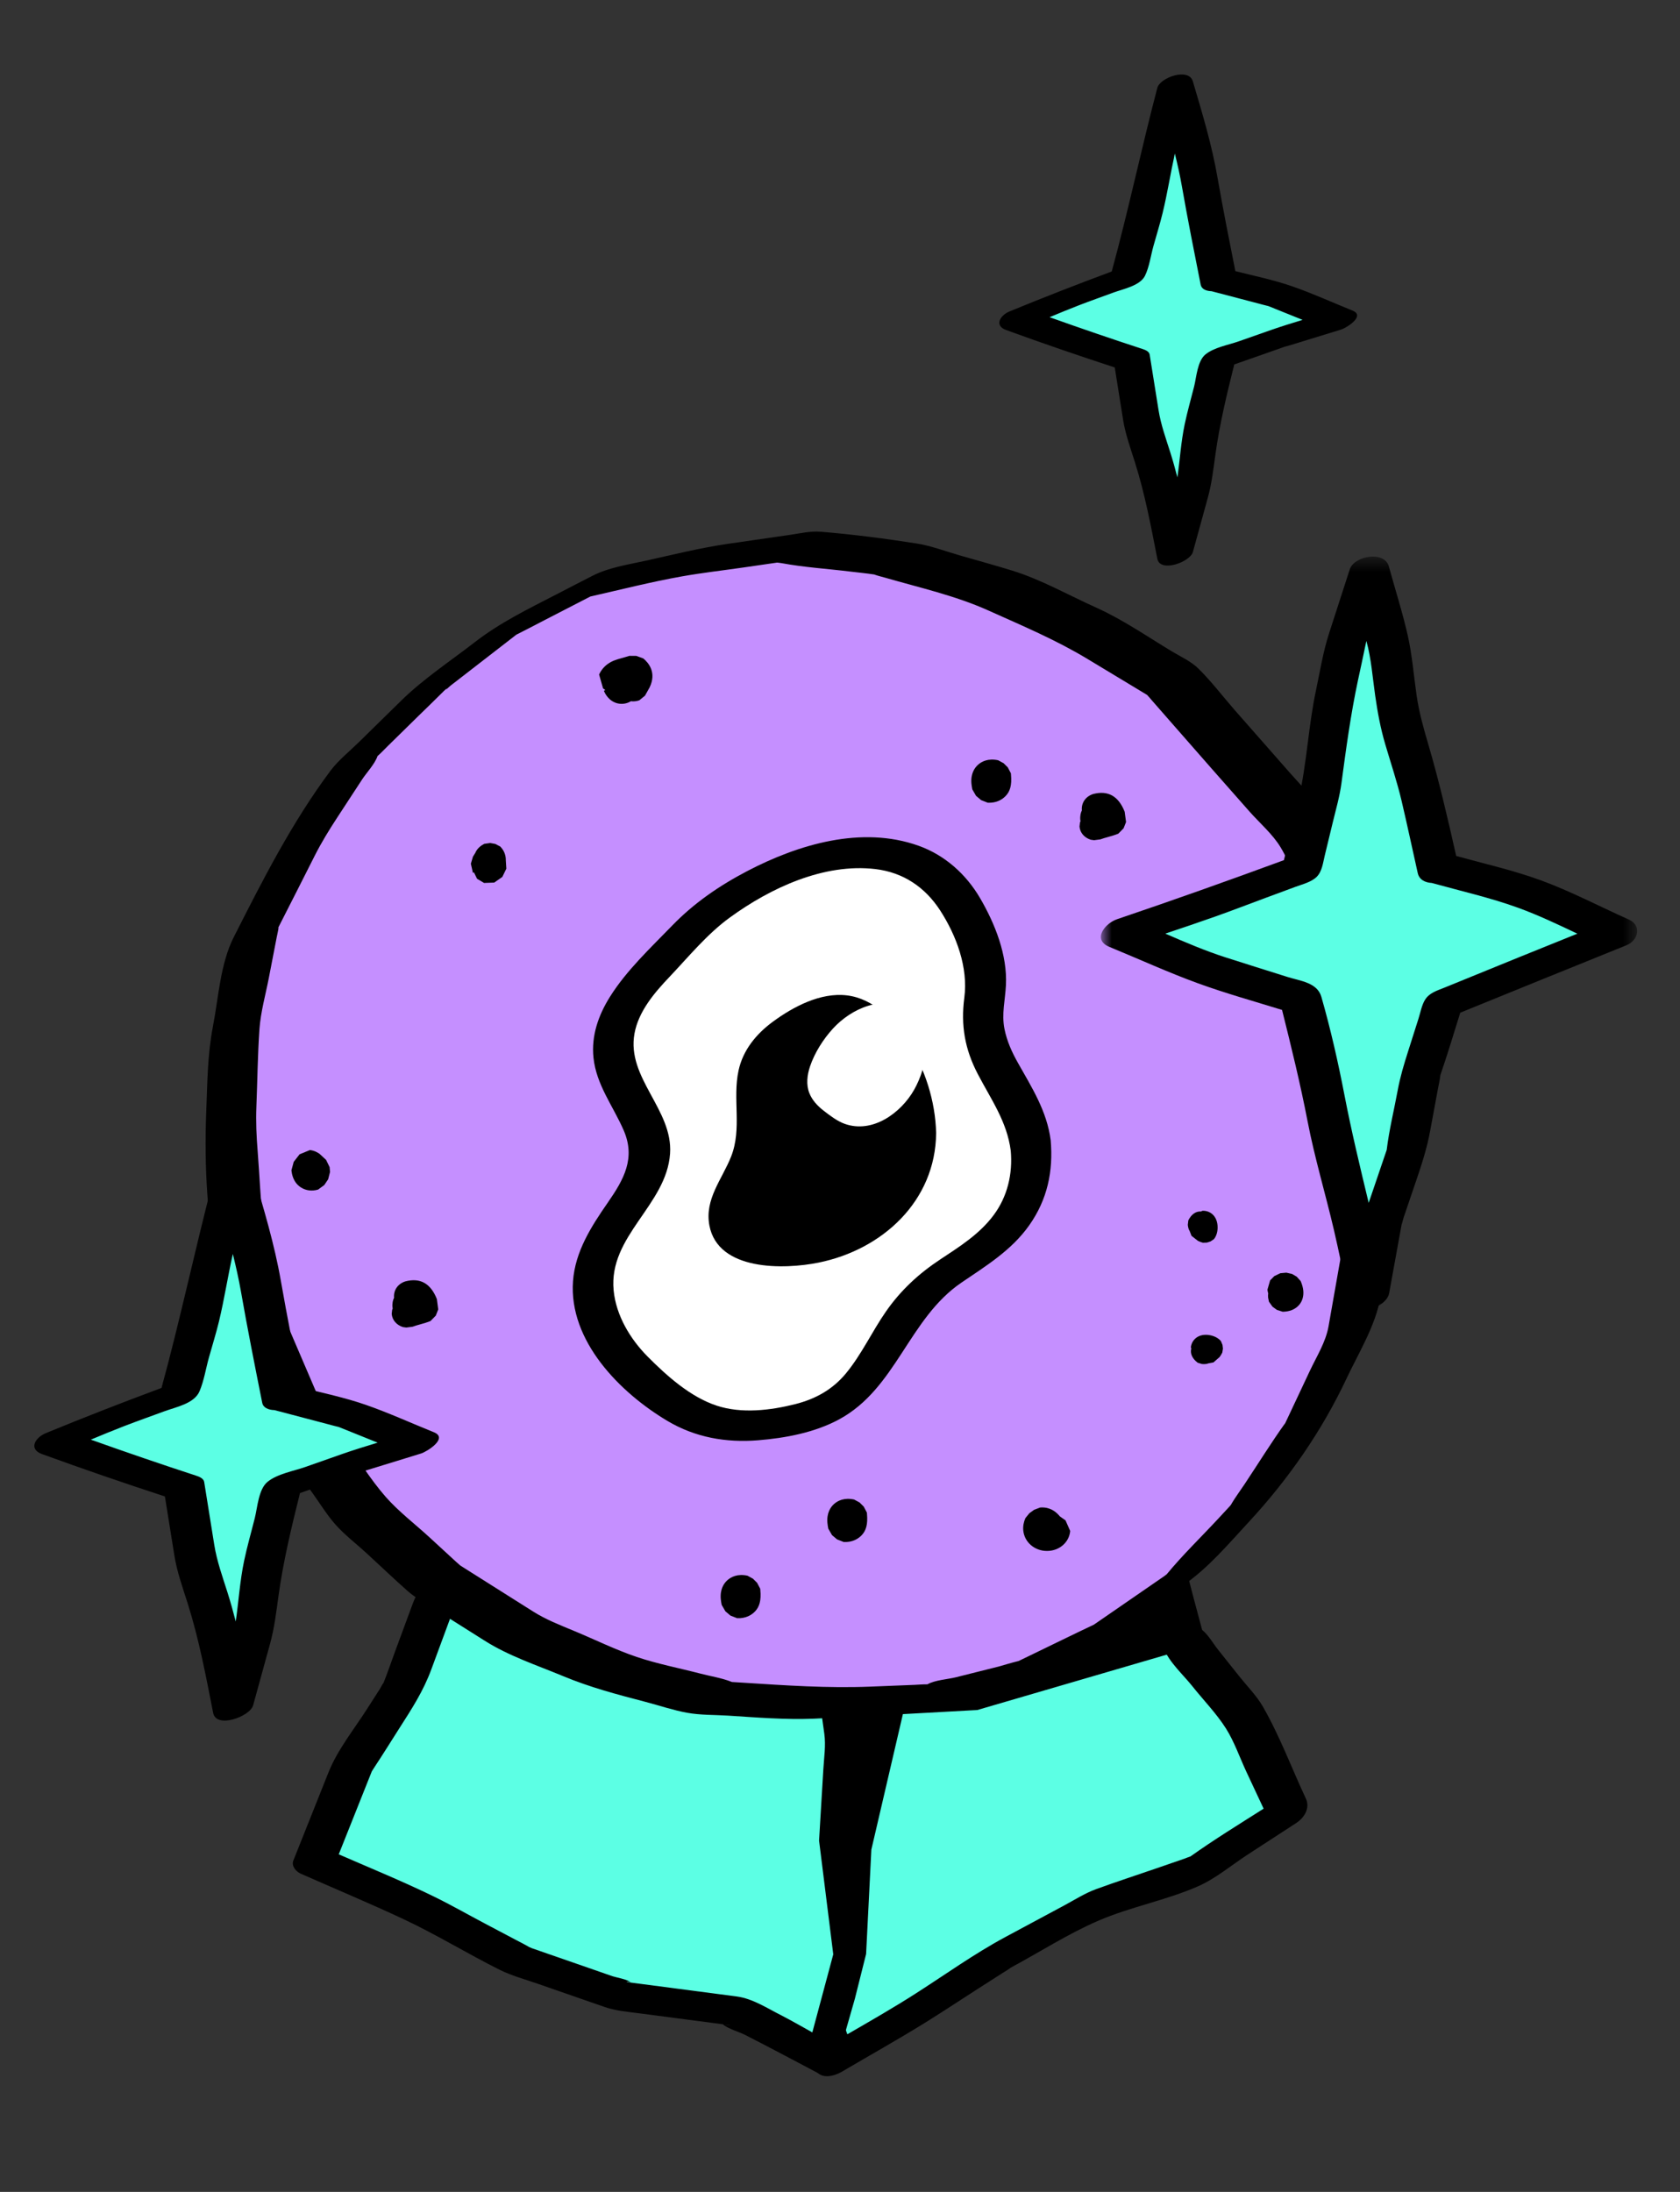
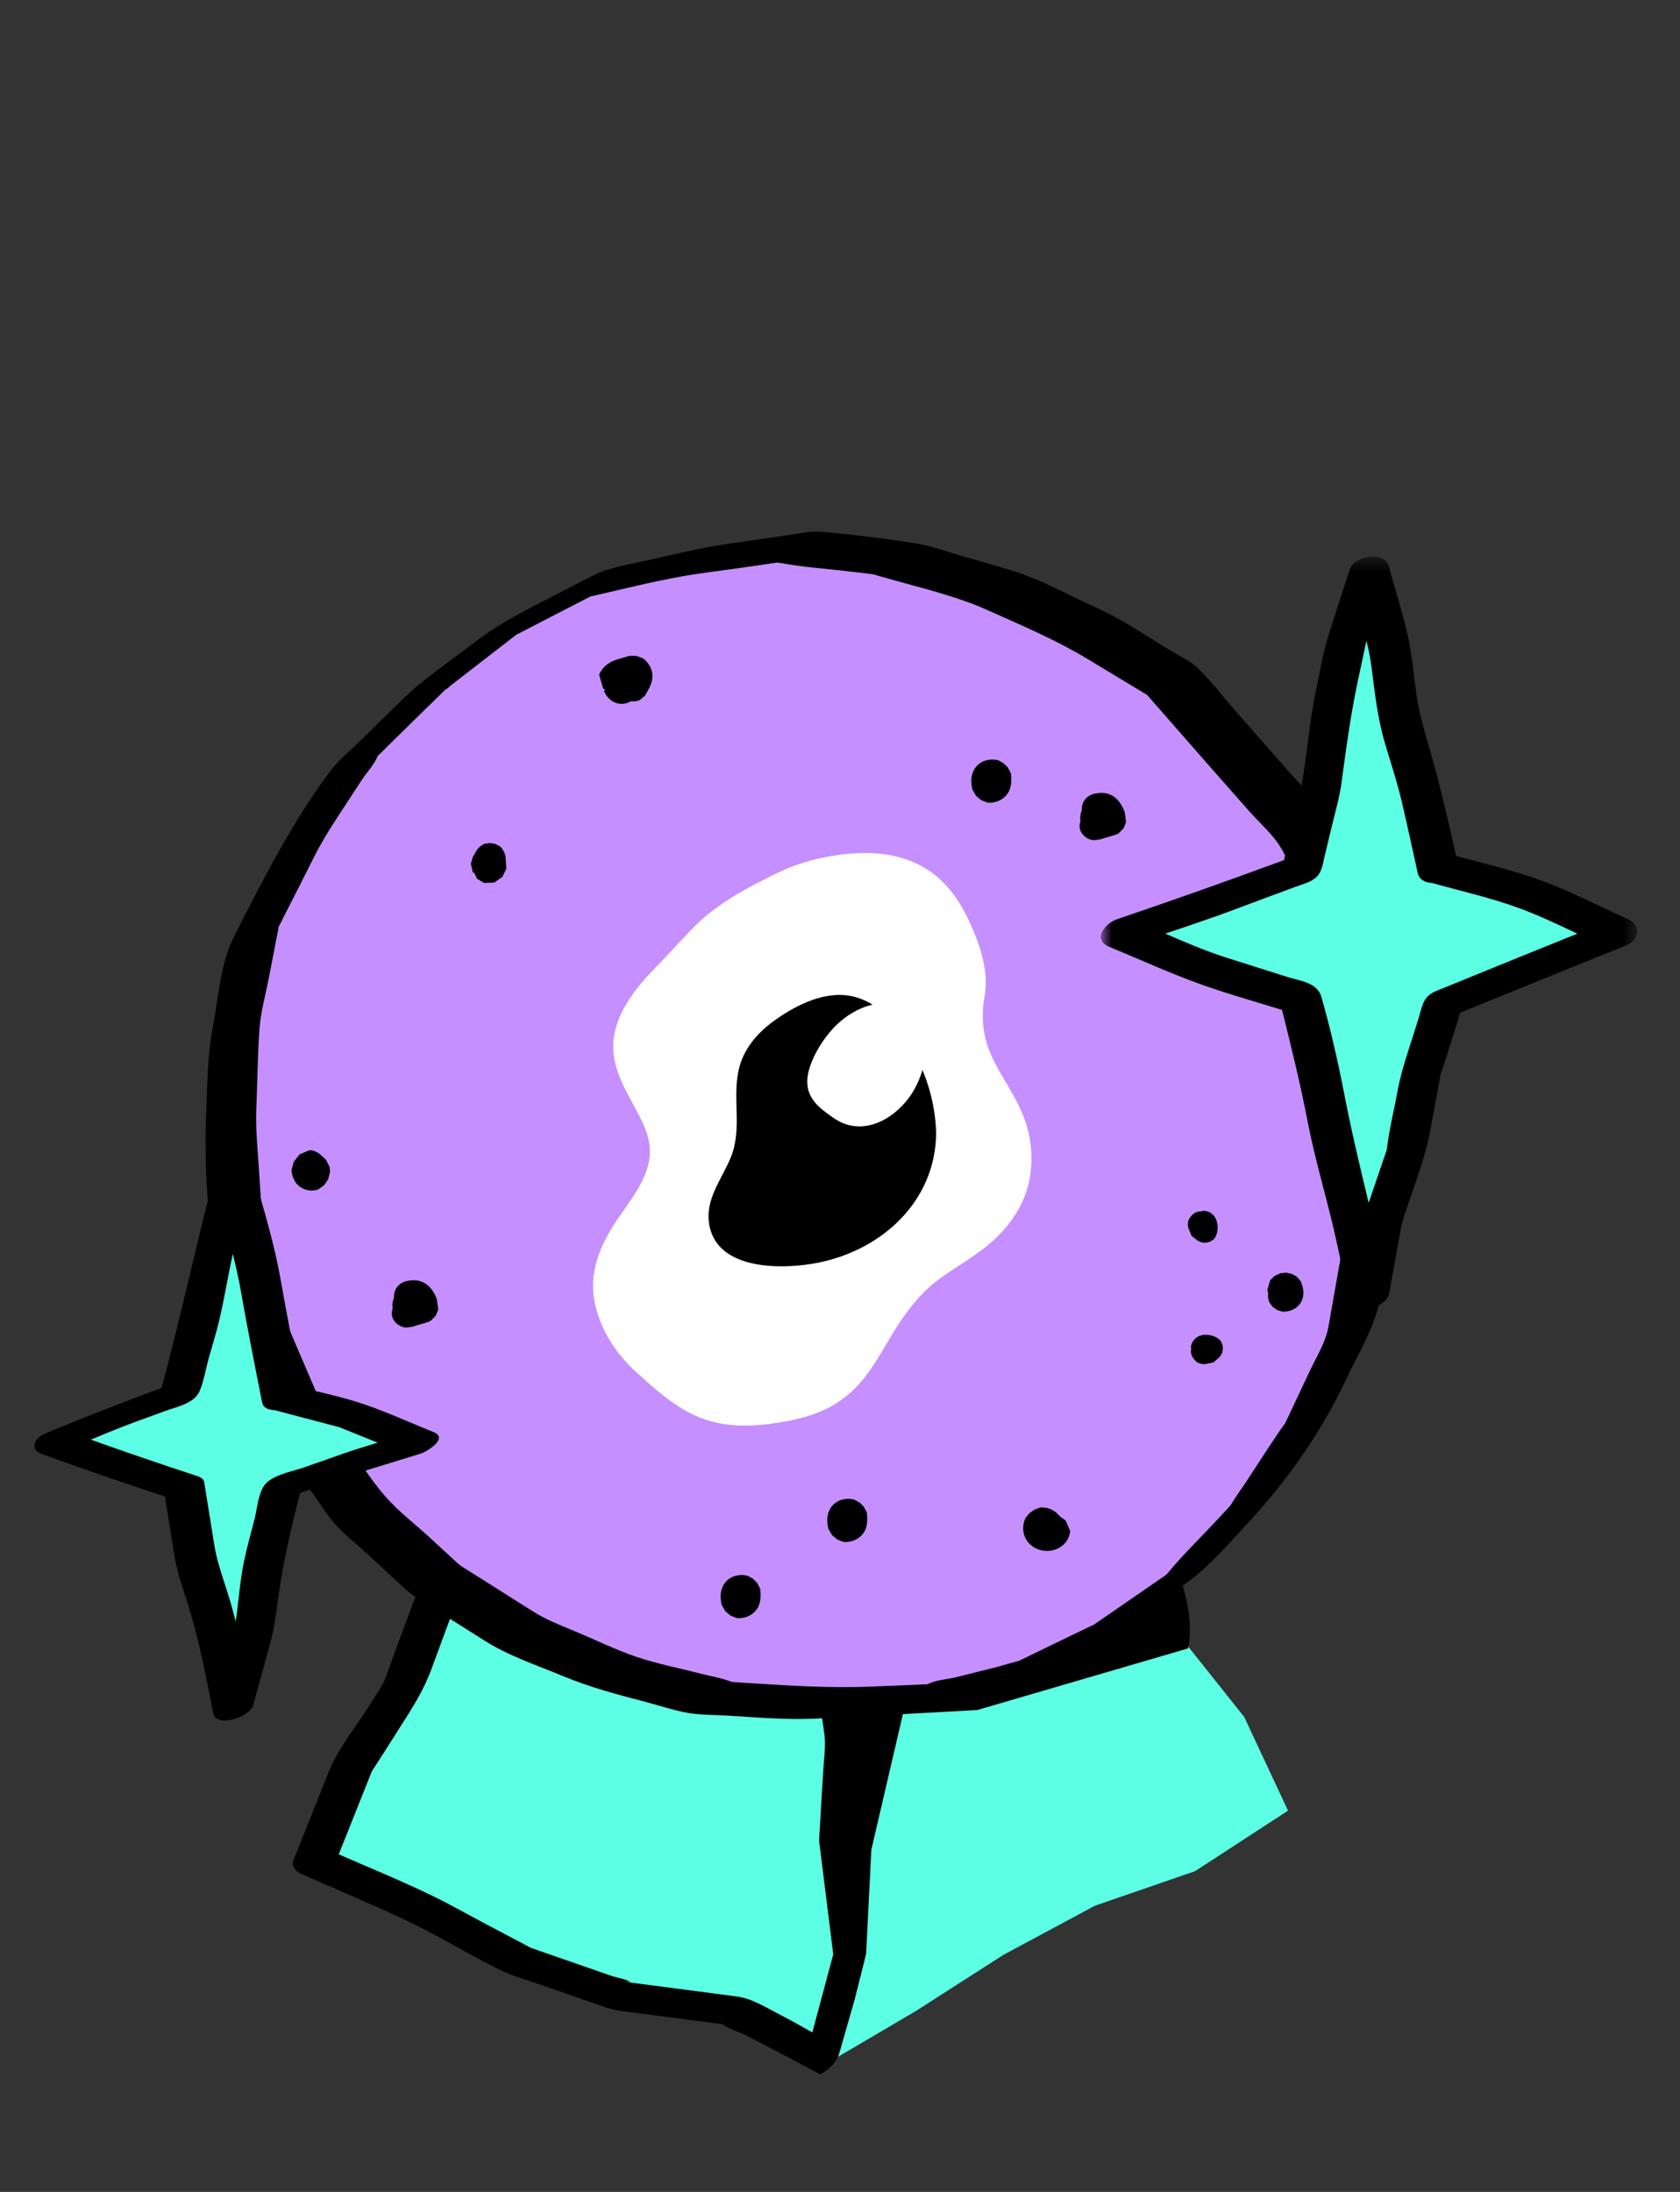
<svg xmlns="http://www.w3.org/2000/svg" height="150" viewBox="0 0 115 150" width="115">
  <rect x="0" y="0" width="115" height="150" fill="#333333" stroke="none" />
  <mask id="a" fill="#fff">
    <path d="m.754.46h36.71v51.562h-36.71z" fill="#fff" fill-rule="evenodd" />
  </mask>
  <g fill="none" fill-rule="evenodd">
-     <path d="m0 0h115v150h-115z" />
    <path d="m70.312 90.082 3.539 5.602 3.068 5.794 1.73 6.47 4.171 5.238 2.999 6.412-6.364 4.14-6.856 2.366-6.266 3.364-5.992 3.842-5.608 3.298-1.947-5.513-1.808-6.245-1.857-6.229-1.451-6.35-2.901-6.515 6.824-3.899 6.762-3.086 5.883-4.457z" fill="#5cffe4" transform="translate(2.35 4.312)" />
    <g transform="translate(2.35 4.645)">
      <path d="m51.907 102.51-.035.02.055-.03c-.005.004-.014.007-.02.01m-5.562 10.022c.02.1.034.16.045.19-.016-.062-.03-.125-.043-.188 0 0 0-.002-.002-.002" fill="#000" />
-       <path d="m79.143 122.395c-.117.035-.349.132-.38.143l-1.958.675c-1.375.475-2.762.925-4.13 1.425-.762.278-1.464.73-2.178 1.113l-4.024 2.16c-2.118 1.138-4.1 2.56-6.124 3.856-1.533.983-3.117 1.89-4.696 2.802-.542-1.488-1.098-2.976-1.57-4.485-.642-2.05-1.187-4.134-1.793-6.196-.608-2.064-1.306-4.112-1.846-6.194-.285-1.104-.508-2.226-.762-3.336-.242-1.06-.382-2.225-.788-3.238-.743-1.856-1.607-3.672-2.438-5.495l4.601-2.63c.272-.155.545-.308.815-.465-.02.01-.036.016-.037.013l.071-.033c.04-.023.081-.044.12-.069.227-.134.031-.012-.098.06l.245-.112c1.16-.512 2.31-1.053 3.463-1.579.946-.432 1.906-.843 2.842-1.297.67-.326 1.24-.836 1.83-1.284 1.558-1.18 3.089-2.404 4.682-3.536 1.542-1.097 3.103-2.172 4.66-3.25 1.008 1.564 2.046 3.119 2.977 4.726.546.944 1.024 1.934 1.534 2.897.347.653.692 1.307 1.038 1.96.113.213.223.428.339.64.051.091.084.18.1.226.26 1.02.544 2.036.816 3.053.282 1.052.464 2.218.864 3.232.372.937 1.332 1.794 1.953 2.574.75.943 1.649 1.865 2.295 2.884.574.906.952 2.01 1.406 2.98l1.176 2.514c-1.682 1.067-3.386 2.115-5.005 3.266m-21.227-24.883c-.07.05-.117.082-.12.079-.01-.013.05-.046.12-.08m.052-.024c.115-.052.202-.083 0 0m17.661 4.375-.038-.146zm11.414 16.584c-.974-2.081-1.805-4.326-2.954-6.314-.422-.731-1.069-1.384-1.594-2.043l-1.468-1.844c-.325-.408-.645-.975-1.045-1.312l-.043-.037c-.028-.103-.056-.207-.082-.309l-.496-1.85c-.351-1.315-.659-2.652-1.056-3.954-.244-.798-.732-1.535-1.122-2.27-.656-1.24-1.299-2.488-1.97-3.72-1.097-2.017-2.45-3.922-3.677-5.862-.402-.637-1.338-.419-1.965.1-3.27 2.278-6.503 4.565-9.68 6.973-.1.076-1.53 1.184-1.966 1.501-.15.061-.298.135-.447.204l-1.756.8c-1.733.792-3.527 1.505-5.183 2.452-2.111 1.206-4.223 2.412-6.334 3.62-.58.33-.938 1.04-.66 1.661.933 2.097 1.844 4.204 2.8 6.29l-.004-.02.006.022c0 .002.001.005.003.007.061.134.067.26.04.18.01.04.02.08.027.12.105.576.262 1.146.392 1.716.301 1.32.595 2.64.903 3.957.487 2.07 1.201 4.104 1.808 6.14.597 2.004 1.167 4.016 1.748 6.024.602 2.085 1.413 4.116 2.135 6.162.303.86 1.276.642 1.895.278 1.89-1.112 3.812-2.186 5.677-3.342 1.148-.713 2.276-1.46 3.413-2.19l1.885-1.208c.167-.107.35-.206.508-.326l.05-.04c1.989-1.066 3.944-2.33 6.012-3.22 2.203-.95 4.63-1.39 6.827-2.355 1.188-.522 2.288-1.45 3.369-2.154l3.344-2.175c.553-.36.96-1.02.66-1.662" fill="#000" />
      <path d="m32.488 100.719-4.947 3.914-2.28 6.176-3.53 5.519-2.562 6.427 7.188 3.179 6.709 3.546 7.149 2.482 7.761 1.019 5.675 2.844 1.832-6.403-.347-7.609.455-7.613-1.07-7.607.15-8.079-7.951-.384-7.476.925z" fill="#5cffe4" />
      <path d="m48.088 131.982c-1.404-.188-2.808-.368-4.211-.553l-2.394-.314-.748-.098c-.452-.06.026-.071.09.011-.167-.213-.998-.347-1.243-.431l-2.408-.837-2.363-.82-.747-.26c-.05-.017-.147-.062-.223-.097l-.102-.063c-.234-.133-.477-.252-.715-.378l-2.198-1.161c-1.166-.616-2.319-1.276-3.504-1.853-2.122-1.033-4.318-1.933-6.484-2.874l1.948-4.888c.105-.264.213-.527.316-.792.055-.084.106-.17.161-.253.585-.884 1.143-1.786 1.713-2.679.868-1.355 1.648-2.55 2.202-4.053l1.243-3.365c.145-.392.31-.782.436-1.18.32-.175.65-.534.914-.745l1.593-1.26 1.912-1.513 4.297-1.058c.638-.157 1.281-.303 1.917-.472h.039c.311-.01.63-.077.94-.116l5.674-.701c.157-.019.367-.02.54-.06.01 0 .014.002.025.003.759.062 1.526.073 2.285.11l4.198.202c-.062 2.388-.193 4.79-.127 7.173.024.884.221 1.781.345 2.656.223 1.583.453 3.167.669 4.75.108.795-.02 1.615-.068 2.413l-.293 4.887.972 7.785-1.433 5.342s-1.59-.9-2.105-1.158c-.978-.49-1.967-1.153-3.063-1.3zm-.844 1.916c.044.006.088.014.133.018.525.053.138.055-.133-.018zm12.266-21.477s-3.37-3.46-3.526-5.996c-.165-2.671.097-5.429.146-8.105.01-.534-.8-.766-1.195-.785l-4.657-.225c-1.284-.062-2.627-.248-3.91-.114-3 .315-6.055.594-8.987 1.315l-5.155 1.27c-.057.013-.113.025-.168.042l-.082.02c-.211.052-.43.17-.605.33l-.006.003-4.507 3.567c-.507.4-.744.784-.967 1.387l-1.198 3.243c-.267.723-.513 1.459-.8 2.174.035-.12-.166.27-.248.4l-.863 1.348c-.898 1.405-2.03 2.802-2.65 4.359l-2.405 6.033c-.146.367.194.75.5.886 2.349 1.038 4.726 2.028 7.05 3.118 2.243 1.05 4.363 2.36 6.578 3.464.804.401 1.702.642 2.55.936l4.62 1.604c.793.275 1.61.336 2.441.445l5.033.66.633.084c.334.302 1.128.528 1.477.704 1.367.685 5.19 2.719 5.19 2.719s1.038-.519 1.294-1.415l1.076-3.762.767-3.057.36-7.14z" fill="#000" />
      <path d="m92.21 72.234-.771 6.838-1.2 6.811-2.954 6.273-3.838 5.774-4.73 5.103-5.731 3.95-6.257 3.018-6.726 1.685-6.885.274-6.837-.434-6.63-1.736-6.344-2.635-5.845-3.691-5.115-4.707-4.106-5.631-2.739-6.391-1.541-6.725-.552-6.831.27-6.862 1.317-6.803 3.136-6.184 3.782-5.787 4.936-4.841 5.475-4.239 6.186-3.19 6.788-1.499 6.869-.996 6.889.845 6.616 1.917 6.262 2.815 5.92 3.57 4.551 5.2 4.594 5.197 2.812 6.352 1.638 6.711z" fill="#c58fff" />
      <path d="m89.554 80.66-.963 5.464c-.19 1.078-.815 2.059-1.278 3.042-.42.89-.839 1.782-1.258 2.673l-.405.859c-.155.33-.033.053-.034.056-.969 1.358-1.852 2.785-2.776 4.175-.3.45-.633.897-.91 1.364.049-.065.038-.027-.055.085-.017.027-.036.053-.052.081.02-.035.032-.05.048-.077-.021.026-.034.043-.064.074-.245.26-.485.524-.728.786-1.18 1.273-2.457 2.503-3.563 3.843-.053.044-.105.087-.15.116-.748.517-1.498 1.034-2.248 1.55l-2.248 1.55c-.113.078-.225.157-.34.234-1.437.679-2.863 1.383-4.294 2.073l-.86.415c-.479.114-1.268.355-1.344.374l-2.948.74c-.559.139-1.442.19-1.95.483-.297-.006-.601.025-.898.037l-3.007.12c-2.93.115-5.78-.082-8.71-.269-.256-.016-.513-.029-.769-.048-.016-.007-.025-.012-.048-.02-.668-.262-1.437-.378-2.131-.56-1.433-.374-2.931-.66-4.335-1.134-1.464-.494-2.886-1.2-4.313-1.791-.976-.406-1.901-.763-2.79-1.325l-4.635-2.926c-.113-.071-.228-.141-.34-.215-.021-.026-.217-.188-.274-.241l-1.829-1.683c-.988-.909-2.124-1.772-3.009-2.781-1.052-1.2-1.92-2.633-2.86-3.922-.64-.878-1.195-1.617-1.619-2.606l-2.137-4.985c-.428-1-.578-2.115-.821-3.173l-.657-2.865c-.07-.305-.125-.62-.21-.92-.028-.094-.041-.14-.049-.16-.223-1.647-.27-3.338-.404-4.995-.085-1.054-.13-2.026-.088-3.081.069-1.757.087-3.525.208-5.28.082-1.186.424-2.383.65-3.55l.53-2.74c.044-.23.104-.462.135-.694.001-.012-.153.267.017-.063.824-1.605 1.633-3.22 2.449-4.828.467-.922.974-1.746 1.54-2.613.57-.87 1.138-1.742 1.708-2.613.305-.465.872-1.06 1.054-1.598.242-.213.465-.455.696-.682l2.101-2.062c.58-.568 1.167-1.13 1.74-1.704-.014.005-.026.012-.04.015.015-.003.032-.017.048-.024.27-.27.213-.147.09-.05.127-.091.27-.241.351-.305l4.403-3.409.114-.089c.652-.324 1.295-.667 1.941-1 1.042-.538 2.083-1.075 3.125-1.611 2.088-.474 4.175-1.006 6.28-1.38 1.399-.247 2.819-.408 4.224-.611l2.177-.316c.034-.004.069-.008.104-.015.064.01.21.02.293.036 1.542.288 3.144.385 4.7.576.554.068 1.114.12 1.667.204l.048.02c.211.075.436.126.652.188 2.382.69 4.834 1.234 7.1 2.253 2.315 1.04 4.606 2.003 6.778 3.313l4.004 2.415c.04.024.068.043.09.058.118.122.227.258.338.386l1.568 1.791c1.69 1.933 3.386 3.862 5.088 5.786.688.779 1.602 1.565 2.137 2.456.727 1.21 1.186 2.681 1.758 3.97.374.845.845 1.691 1.088 2.584.416 1.533.755 3.091 1.13 4.634.601 2.46.79 4.948 1.069 7.464l.114 1.033c-.285 2.542-.47 5.117-.914 7.637m4.376-9.296c0-.022.008-.044.006-.065-.246-2.221-.404-4.47-.742-6.68-.315-2.058-.98-4.11-1.474-6.134-.476-1.945-1.526-3.781-2.334-5.606-.25-.567-.442-1.19-.824-1.677-.797-1.019-1.73-1.957-2.587-2.926-1.27-1.437-2.536-2.876-3.8-4.32-.818-.938-1.596-1.96-2.481-2.837-.509-.505-1.225-.823-1.836-1.192-1.693-1.02-3.347-2.17-5.153-2.982-1.885-.847-3.784-1.928-5.76-2.538-1.208-.373-2.43-.705-3.644-1.056-.95-.275-1.919-.646-2.897-.8-2.164-.34-4.39-.627-6.572-.806-.696-.058-1.407.111-2.097.212l-4.272.618c-1.906.277-3.772.747-5.652 1.162-1.213.269-2.468.45-3.584 1.013-.837.422-1.665.859-2.496 1.287-1.956 1.008-3.85 1.926-5.59 3.274-1.672 1.295-3.502 2.498-5.016 3.982l-2.922 2.865c-.638.627-1.4 1.232-1.938 1.954-2.645 3.55-4.617 7.44-6.61 11.37-.927 1.83-1.04 4.115-1.428 6.115-.372 1.92-.379 3.823-.457 5.782-.15 3.845.057 7.787.918 11.542.436 1.905.717 3.885 1.488 5.685l1.697 3.956c.256.599.463 1.225.832 1.761.723 1.053 1.508 2.069 2.26 3.1.544.745 1.043 1.584 1.657 2.273.632.709 1.435 1.32 2.132 1.962.936.86 1.855 1.742 2.807 2.583.48.423 1.05.732 1.589 1.073l3.687 2.327c1.659 1.048 3.556 1.668 5.364 2.42 1.86.773 3.69 1.252 5.644 1.763.938.246 1.886.57 2.84.743.908.166 1.886.137 2.805.196 1.968.125 3.9.286 5.868.209 2.042-.082 11.19-.593 11.19-.593l14.42-4.213s.476-1.477-.355-4.3c1.763-1.214 3.086-2.808 4.54-4.376 2.679-2.89 4.98-6.205 6.662-9.776.86-1.824 1.992-3.626 2.344-5.623.358-2.028.81-4.064 1.057-6.109.261-2.168.489-4.34.734-6.51.005-.047-.012-.074-.02-.108m-65.804-28.77-.026.017z" fill="#000" />
      <path d="m28.037 42.641h-.001l-.008.008c.025-.01.05-.023.072-.04-.023.016-.043.023-.063.032m53.838 55.737c.016-.03.037-.056.054-.085-.015.019-.036.053-.058.09zm-53.748-55.786h-.001z" fill="#000" />
      <path d="m68.205 73.74c.29 2.737-.72 4.555-2.018 5.968-1.538 1.673-3.798 2.605-5.163 3.948-1.359 1.34-2.133 2.733-2.838 3.912-.875 1.465-1.59 2.623-2.957 3.596-1.013.72-2.277 1.239-4.358 1.56-1.557.239-3.468.373-5.292-.348-1.633-.645-3.06-1.92-4.37-3.114-1.392-1.269-2.33-2.75-2.764-4.395-.529-2.001.045-3.787 1.121-5.527 1.048-1.692 2.593-3.284 2.574-5.24-.023-2.117-2.167-4.077-2.479-6.534-.219-1.73.507-3.63 2.912-6.049 1.346-1.354 2.44-2.745 3.685-3.714 1.545-1.202 3.126-1.98 4.505-2.66 1.809-.888 3.489-1.218 4.986-1.36 1.975-.187 3.642.102 5.02.864 1.578.873 2.565 2.3 3.271 3.855.73 1.604 1.308 3.35 1.007 5.033-.396 2.229.198 3.696 1.035 5.168.855 1.504 1.904 2.975 2.123 5.037" fill="#fff" />
-       <path d="m65.655 78.527c-.974 1.299-2.323 2.141-3.658 3.024-1.462.968-2.692 2.105-3.698 3.55-.958 1.377-1.665 2.932-2.735 4.231-.913 1.11-2.088 1.761-3.467 2.11-1.716.433-3.686.67-5.396.104-1.798-.596-3.402-2.031-4.718-3.355-1.196-1.204-2.164-2.817-2.328-4.534-.357-3.73 3.618-5.825 3.863-9.356.207-3.006-2.985-5.17-2.437-8.211.273-1.515 1.357-2.788 2.384-3.868 1.327-1.397 2.58-2.942 4.146-4.079 2.784-2.024 6.437-3.73 9.961-3.314 1.9.225 3.405 1.237 4.437 2.834 1.113 1.723 1.922 3.899 1.652 5.963-.249 1.9.033 3.528.92 5.227.91 1.745 1.998 3.245 2.258 5.253.14 1.583-.224 3.142-1.184 4.421m3.915-5.153c-.257-1.98-1.282-3.584-2.241-5.286-.414-.733-.753-1.487-.92-2.317-.206-1.034.05-1.975.1-3.003.102-2.066-.745-4.194-1.771-5.952-.958-1.64-2.411-2.941-4.21-3.584-3.894-1.389-8.226-.095-11.727 1.734-1.911.999-3.64 2.184-5.143 3.735-1.48 1.528-3.121 3.06-4.256 4.87-.792 1.263-1.283 2.665-1.126 4.168.192 1.855 1.347 3.311 2.068 4.971.825 1.904.015 3.351-1.083 4.935-1.127 1.623-2.237 3.348-2.386 5.377-.302 4.094 3.211 7.638 6.471 9.577 1.895 1.126 4.005 1.496 6.19 1.32 1.876-.152 3.873-.525 5.546-1.427 3.924-2.115 4.766-6.907 8.382-9.364 1.695-1.152 3.434-2.214 4.64-3.923 1.244-1.762 1.654-3.699 1.466-5.831" fill="#000" />
      <path d="m59.776 66.625c-.946-1.475-2.328-2.938-4.162-3.154-1.797-.21-3.654.77-5.058 1.802-1.136.834-2.046 1.937-2.35 3.337-.426 1.96.25 3.97-.51 5.893-.615 1.555-1.824 2.91-1.488 4.708.588 3.143 5.133 3.023 7.472 2.55 4.367-.884 8.01-4.206 8.051-8.87-.056-2.205-.765-4.409-1.955-6.266" fill="#000" />
      <path d="m59.057 64.814c1.338.897 1.444 2.966.528 4.846-.915 1.88-2.53 2.894-3.867 1.997-1.339-.898-3.16-1.828-.837-5.203 1.2-1.744 2.838-2.538 4.176-1.64" fill="#fff" />
      <path d="m58.26 65.132c1.23.858 1.228 2.525.81 3.823-.24.75-.62 1.46-1.156 2.042-.197.214-.428.403-.657.523.133-.07-.104.042-.108.044.124-.047.014.02-.007-.002l.077-.015c-.098.012-.103.015-.02.007-.097.009-.032.017-.158-.006-.431-.078-.814-.39-1.168-.64-.331-.23-.658-.488-.9-.816-.682-.921-.227-2.122.284-3.007.432-.75.983-1.536 1.725-2.01.179-.114.214-.129.38-.188-.186.066.119-.016-.007.002-.143.02.273-.025.082-.014.227-.013.569.093.823.257.321.207.784.108 1.118-.026.118-.047.784-.411.476-.61-1.735-1.116-3.926-.132-5.189 1.25-.664.726-1.248 1.647-1.566 2.583-.197.58-.28 1.25-.047 1.833.191.48.553.87.956 1.183.433.338.951.737 1.469.92 1.906.676 3.848-.746 4.746-2.332.906-1.6 1.395-4.205-.37-5.437-.309-.216-.793-.104-1.118.026-.127.051-.776.4-.475.61" fill="#fff" />
      <path d="m38.66 41.515.271.95.151.103-.095.072c.09.19.328.692.93.848.319.074.642.024.92-.145.172.021.368.011.576-.064l.389-.318.318-.569c.484-1.008-.065-1.672-.434-1.977l-.483-.175-.463-.003-.61.177c-.232.065-.55.151-.857.365-.266.184-.477.44-.613.736m-7.876 14.263.697-.025.555-.387.274-.565-.035-.553c.001-.14.004-.567-.375-.957l-.344-.182-.352-.065-.404.058-.191.111c-.311.218-.425.492-.409.481l.003-.003-.18.29-.142.483.14.618.076-.018.207.427zm33.364-6.79c.012.123.034.253.06.388l.253.439.343.292.462.182c.618.027 1.002-.233 1.218-.456.304-.314.44-.735.37-1.483l-.007-.078-.213-.404-.283-.282-.376-.204c-.678-.147-1.117.081-1.37.301-.243.216-.52.618-.457 1.305m-17.158 55.805c.011.123.034.254.06.388l.253.439.342.292.463.182c.618.027 1.001-.233 1.218-.455.303-.316.44-.736.37-1.484l-.007-.077-.213-.405-.283-.282-.376-.205c-.678-.146-1.117.082-1.37.302-.243.216-.52.618-.457 1.305m-26.878-28.733.13-.506-.03-.33-.24-.493-.442-.41c-.086-.061-.317-.223-.665-.264l-.71.293-.4.515-.156.582c.032.245.108.818.65 1.168.34.219.757.271 1.175.147l.424-.31.264-.393zm60.628 4.1c.284-.336.266-.811.253-.95-.067-.73-.59-1.027-1.046-.994l-.082.045c-.336-.023-.652.17-.872.61l-.035.306c.018.185.07.347.123.413l.131.337.439.345c.108.05.215.095.338.127l.276-.009.244-.077.231-.154zm.484 6.972c-.278-.341-.748-.411-.886-.425-.73-.069-1.119.39-1.17.844l.027.09c-.084.325.047.67.438.969l.295.09c.184.018.354-.004.429-.043l.355-.066.42-.367c.069-.097.134-.193.187-.309l.044-.273-.031-.254zm5.64-3.448c-.02-.21-.081-.432-.182-.664l-.272-.3-.316-.184-.392-.088-.411.038-.412.198-.287.293-.182.63c.009.09.027.177.052.26-.013.092-.016.188-.007.286l.059.284.243.34.302.219.397.126c.47-.008.84-.156 1.103-.444.232-.255.34-.608.305-.994m-15.957 16.44-.32-.726-.384-.269c-.456-.563-.987-.642-1.353-.609l-.409.154-.326.235-.27.33c-.123.273-.175.564-.15.844.075.81.78 1.415 1.632 1.408.836-.001 1.514-.588 1.58-1.367m-46.282-15.959c-.078.156-.135.373-.107.671 0 .003.017.045.017.045l-.042.125-.03.267c.039.418.326.755.766.898l.233.032.43-.055c.16-.062.335-.11.513-.16.246-.068.49-.14.714-.23l.363-.371.167-.426-.094-.705c-.422-1.068-1.136-1.48-2.161-1.211-.514.166-.816.605-.769 1.12m47.083-33.352c-.079.156-.135.373-.108.672 0 .003.017.044.017.044l-.042.125-.03.267c.039.419.325.756.767.899l.232.032.43-.056c.16-.062.334-.11.513-.159.246-.069.49-.14.714-.231l.363-.371.167-.426-.094-.704c-.422-1.068-1.136-1.48-2.16-1.212-.515.167-.817.606-.77 1.12m-17.417 48.767c.011.122.033.252.058.386l.254.44.343.292.462.182c.618.027 1.002-.233 1.219-.456.303-.315.438-.736.37-1.483l-.007-.078-.214-.405-.283-.282-.376-.204c-.678-.146-1.117.082-1.369.301-.243.217-.52.619-.457 1.306" fill="#000" />
      <path d="m96.063 54.739-1.164-5.206-1.47-5.009-.747-5.186-1.327-4.855-1.552 4.792-1.086 5.102-.697 5.198-1.274 5.259-6.157 2.28-6.211 2.105 6.061 2.49 6.231 1.968 1.3 5.19.99 5.124 1.338 5.044 1.058 4.916.898-4.945 1.686-4.958.949-5.137 1.544-4.853 5.828-2.375 6.101-2.464-6.022-2.683z" fill="#5cffe4" />
    </g>
    <path d="m26.215 29.166-1.958.798c-.48.195-1.015.347-1.306.814-.237.38-.32.88-.455 1.303l-.715 2.248c-.283.889-.537 1.731-.706 2.646-.249 1.35-.587 2.711-.753 4.073l-.001.013c-.075.213-.145.43-.22.644l-.72 2.12-.294.862c-.591-2.447-1.179-4.894-1.657-7.368-.436-2.26-.949-4.523-1.584-6.736-.281-.978-1.45-1.082-2.317-1.356-1.41-.445-2.82-.884-4.227-1.336-1.402-.45-2.773-1.037-4.137-1.63 1.151-.384 2.302-.773 3.445-1.178 1.146-.407 2.282-.846 3.421-1.268l2.042-.756c.476-.176 1.086-.323 1.449-.678.374-.366.435-.958.555-1.452l.55-2.274c.216-.89.472-1.772.594-2.68.318-2.371.632-4.702 1.13-7.041.17-.793.347-1.585.508-2.38.027-.136.056-.256.065-.296l.008-.023.002.011c.33 1.207.42 2.488.597 3.723.169 1.173.36 2.215.693 3.347.377 1.28.808 2.557 1.114 3.856.387 1.644.737 3.298 1.107 4.947.1.45.5.651.96.675 1.964.546 3.992 1.003 5.901 1.695 1.379.5 2.725 1.14 4.065 1.776-1.325.534-2.653 1.068-3.978 1.606-1.06.43-2.118.863-3.178 1.295m10.678-3.869c-1.993-.888-3.972-1.934-6.02-2.683-1.872-.685-3.866-1.135-5.797-1.667-.578-2.573-1.167-5.111-1.91-7.644-.335-1.14-.634-2.193-.802-3.363-.194-1.346-.302-2.74-.6-4.066-.358-1.594-.867-3.166-1.297-4.743-.3-1.094-2.377-.722-2.675.198l-1.418 4.385c-.41 1.262-.617 2.59-.893 3.887-.52 2.437-.624 4.955-1.17 7.378-.32 1.423-.679 2.838-1.028 4.255-3.791 1.395-7.588 2.744-11.417 4.04-.832.282-1.733 1.401-.526 1.897 2.015.828 4.013 1.744 6.058 2.489 1.886.686 3.838 1.229 5.758 1.823.634 2.533 1.25 5.049 1.746 7.614.485 2.514 1.22 4.941 1.802 7.433.371 1.594.69 3.202 1.033 4.802.278 1.292 2.566.555 2.75-.464l.8-4.406.097-.53c-.1.563.037-.073.092-.236l.86-2.526c.389-1.143.737-2.212.955-3.397l.525-2.835c.055-.295.125-.593.164-.89.006-.046.009-.072.01-.098.489-1.413.916-2.85 1.364-4.278 3.787-1.542 7.574-3.079 11.366-4.61.84-.34 1.064-1.368.173-1.765" fill="#000" mask="url(#a)" transform="translate(74.603 37.63)" />
-     <path d="m14.996 14.057-.888-4.461-.759-4.344-1.319-4.463-1.179 4.495-.888 4.312-1.175 4.221-3.91 1.442-3.687 1.521 3.745 1.365 4.14 1.347.72 4.51 1.33 4.202.904 4.612 1.244-4.524.606-4.383 1.103-4.417 4.104-1.442 4.136-1.27-4.011-1.617z" fill="#5cffe4" transform="translate(68.407 5.097)" />
-     <path d="m18.591 17.488c-.739.257-1.475.519-2.214.778-.699.245-1.683.412-2.271.895-.548.45-.61 1.539-.77 2.181-.216.866-.468 1.73-.65 2.604-.25 1.192-.325 2.419-.498 3.627-.147-.573-.306-1.142-.487-1.713-.304-.962-.644-1.892-.803-2.889-.204-1.267-.406-2.536-.608-3.804-.035-.217-.314-.325-.484-.38-2.137-.696-4.255-1.424-6.369-2.177.662-.276 1.325-.55 1.993-.809.79-.305 1.59-.585 2.384-.879.652-.24 1.816-.462 2.153-1.142.3-.607.4-1.393.582-2.041.209-.755.446-1.507.63-2.268.327-1.342.537-2.712.836-4.06.182.743.351 1.489.484 2.253.393 2.247.838 4.48 1.282 6.718.061.304.37.438.747.45l1.762.462 1.47.386c.16.042.319.088.48.125l.162.04.043.015c.145.06.292.118.437.177l1.379.555.499.201c-.728.22-1.453.446-2.169.695m5.59-1.329c-1.371-.552-2.73-1.174-4.125-1.659-1.262-.438-2.6-.716-3.9-1.042-.428-2.146-.853-4.29-1.229-6.444-.392-2.245-1.037-4.364-1.683-6.551-.28-.946-2.242-.263-2.432.46-1.096 4.18-1.98 8.392-3.118 12.558-2.351.875-4.679 1.78-7 2.736-.638.264-1.064.967-.234 1.269 2.469.9 4.942 1.746 7.44 2.563l.57 3.574c.159.995.5 1.925.803 2.888.693 2.186 1.101 4.378 1.542 6.63.192.978 2.245.221 2.433-.46l1.024-3.721c.265-.961.376-1.92.512-2.91.292-2.118.782-4.139 1.297-6.207l1.37-.48 1.43-.503.47-.165c.082-.03.409-.108.075-.027-.373.09.384-.111.489-.143l1.421-.437 2.068-.635c.335-.103 1.687-.926.776-1.294" fill="#000" transform="translate(68.407 5.097)" />
    <path d="m16.964 90.982-1.006-5.045-.861-4.916-1.49-5.05-1.334 5.086-1.005 4.879-1.329 4.777-4.426 1.633-4.175 1.72 4.241 1.545 4.683 1.525.817 5.101 1.504 4.756 1.023 5.217 1.408-5.118.688-4.959 1.248-4.997 4.644-1.632 4.678-1.438-4.539-1.829z" fill="#5cffe4" transform="translate(2.35 4.645)" />
    <path d="m21.035 94.872c-.835.291-1.67.586-2.504.88-.79.277-1.903.466-2.568 1.012-.618.507-.687 1.74-.868 2.464-.245.98-.53 1.958-.736 2.947-.285 1.362-.373 2.765-.572 4.145-.17-.66-.353-1.32-.562-1.98-.344-1.087-.727-2.14-.908-3.266l-.69-4.303c-.038-.245-.352-.366-.543-.428-2.422-.79-4.822-1.614-7.217-2.468.76-.317 1.52-.631 2.288-.928.912-.35 1.834-.676 2.75-1.014.791-.292 2.044-.52 2.404-1.371.302-.711.432-1.552.639-2.295.229-.823.488-1.646.69-2.477.368-1.528.604-3.088.95-4.622.21.85.404 1.707.558 2.582.444 2.542.949 5.068 1.453 7.598.067.341.414.493.839.506l1.995.525 1.661.437c.18.047.362.1.544.143l.184.045c.02.006.038.013.05.018.164.068.33.133.495.199l1.558.628.576.232c-.827.25-1.651.507-2.466.79m6.314-1.503c-1.55-.625-3.088-1.328-4.666-1.877-1.429-.496-2.94-.812-4.414-1.182-.485-2.427-.965-4.852-1.392-7.29-.444-2.54-1.174-4.938-1.905-7.414-.314-1.065-2.523-.295-2.736.518-1.24 4.73-2.24 9.498-3.529 14.212-2.662.99-5.297 2.015-7.926 3.098-.718.295-1.197 1.087-.264 1.426 2.796 1.02 5.595 1.978 8.421 2.904l.649 4.043c.18 1.126.564 2.179.908 3.267.781 2.473 1.245 4.955 1.746 7.503.215 1.099 2.525.248 2.736-.518l1.158-4.21c.3-1.087.425-2.172.58-3.291.333-2.397.886-4.685 1.47-7.026l1.554-.546 1.617-.569.531-.186c.093-.033.464-.123.087-.03-.419.103.437-.128.554-.164l1.608-.494 2.34-.72c.376-.115 1.897-1.042.873-1.454" fill="#000" transform="translate(2.35 4.645)" />
  </g>
</svg>